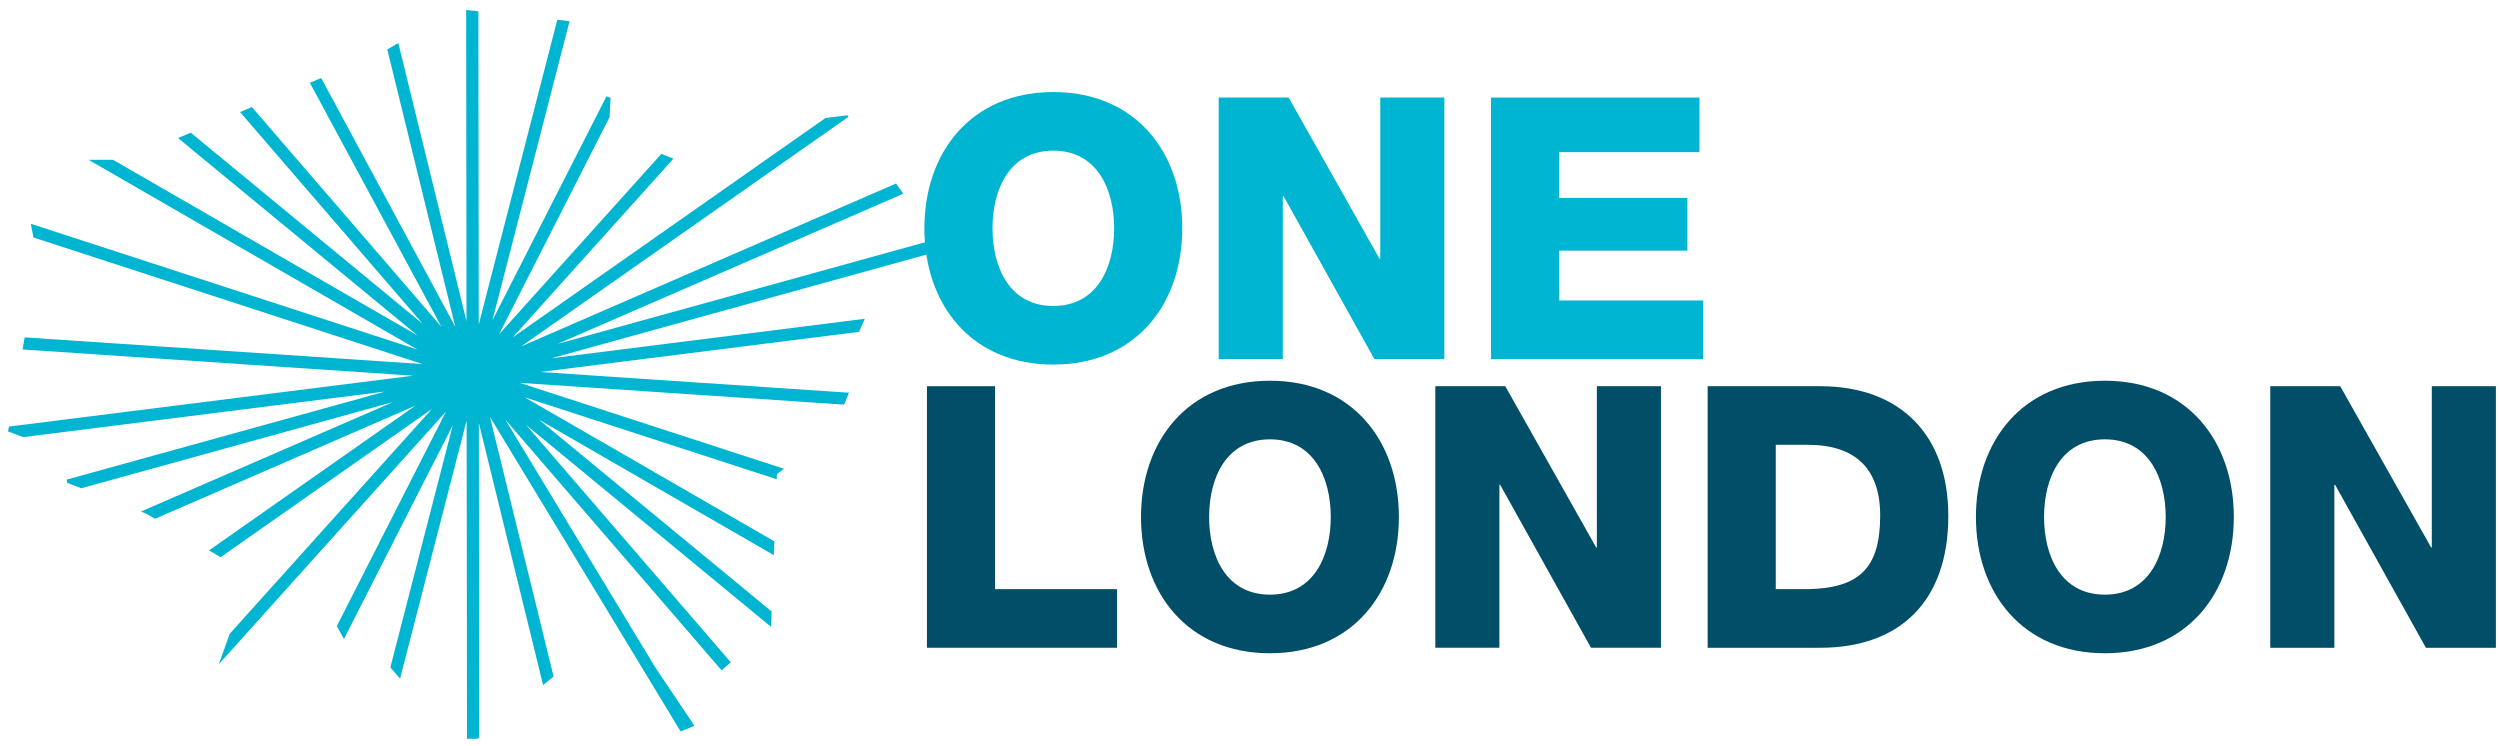
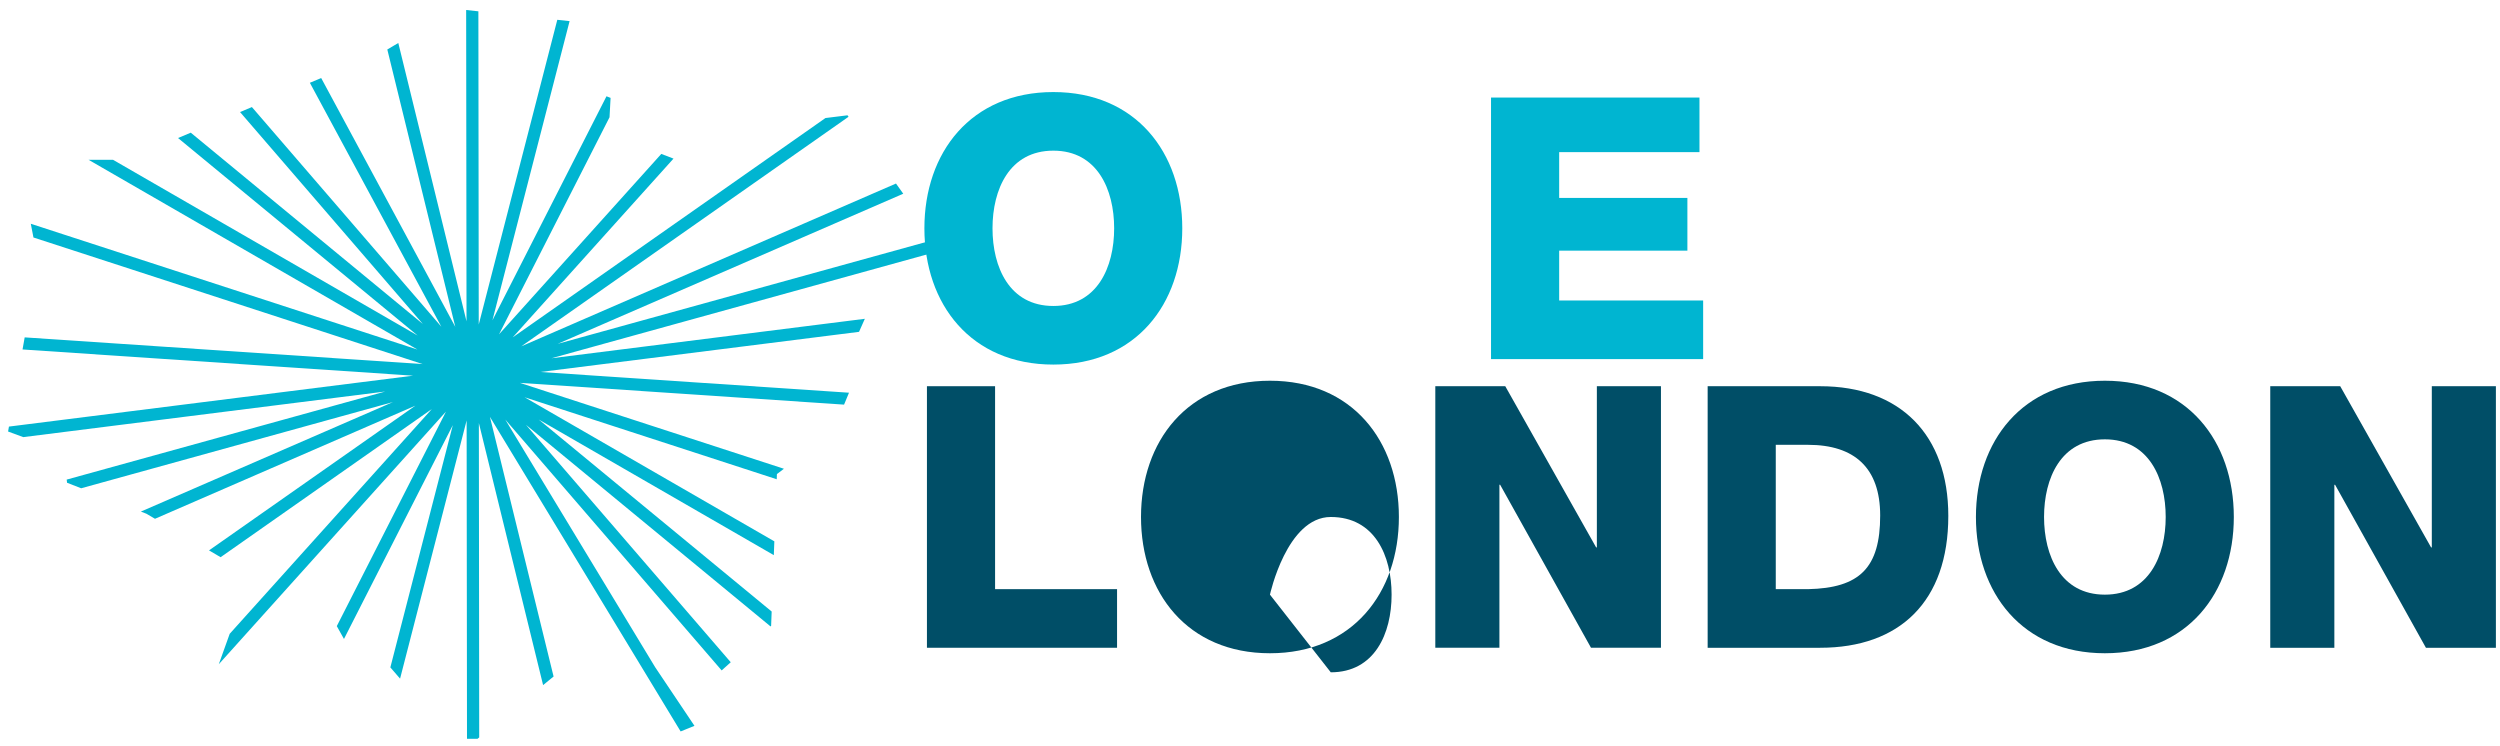
<svg xmlns="http://www.w3.org/2000/svg" id="Layer_1" version="1.1" viewBox="0 0 509.751 152.201">
  <defs>
    <style>
      .st0 {
        fill: #00b5d1;
      }

      .st1 {
        fill: #004e67;
      }
    </style>
  </defs>
  <g>
    <path class="st1" d="M371.12,78.75h-22.929v53.33h22.929c16.209,0,26.141-9.414,26.141-26.89,0-16.508-9.785-26.44-26.141-26.44M368.653,120.129h-6.573v-29.43h6.573c9.49,0,14.717,4.708,14.717,14.419,0,10.68-4.186,14.788-14.717,15.012" />
    <path class="st1" d="M429.186,77.631c-16.807,0-26.292,12.324-26.292,27.785s9.484,27.782,26.292,27.782,26.291-12.318,26.291-27.782-9.486-27.785-26.291-27.785M429.186,121.25c-8.963,0-12.403-7.913-12.403-15.834s3.44-15.835,12.403-15.835,12.401,7.92,12.401,15.835-3.438,15.834-12.401,15.834" />
  </g>
  <polygon class="st1" points="495.846 78.748 495.846 111.615 495.697 111.615 477.17 78.748 462.906 78.748 462.906 132.083 475.976 132.083 475.976 98.845 476.125 98.845 494.647 132.083 508.914 132.083 508.914 78.748 495.846 78.748" />
  <polygon class="st1" points="202.897 78.749 189.003 78.749 189.003 132.079 227.768 132.079 227.768 120.128 202.897 120.128 202.897 78.749" />
-   <path class="st1" d="M258.943,77.631c-16.807,0-26.291,12.324-26.291,27.785s9.484,27.782,26.291,27.782,26.291-12.318,26.291-27.782-9.486-27.785-26.291-27.785M258.943,121.25c-8.966,0-12.403-7.913-12.403-15.834s3.437-15.835,12.403-15.835,12.401,7.92,12.401,15.835-3.441,15.834-12.401,15.834" />
+   <path class="st1" d="M258.943,77.631c-16.807,0-26.291,12.324-26.291,27.785s9.484,27.782,26.291,27.782,26.291-12.318,26.291-27.782-9.486-27.785-26.291-27.785M258.943,121.25s3.437-15.835,12.403-15.835,12.401,7.92,12.401,15.835-3.441,15.834-12.401,15.834" />
  <polygon class="st1" points="325.6 111.615 325.453 111.615 306.924 78.75 292.66 78.75 292.66 132.08 305.73 132.08 305.73 98.843 305.88 98.843 324.406 132.08 338.67 132.08 338.67 78.75 325.6 78.75 325.6 111.615" />
  <polygon class="st0" points="95.05 2.039 95.123 65.517 81.213 8.766 78.972 10.091 92.831 66.636 65.49 15.914 63.181 16.88 89.991 66.618 51.363 21.832 48.946 22.847 86.218 66.059 38.897 27.053 36.301 28.144 85.167 68.425 23.042 32.581 18.055 32.581 85.115 71.272 6.278 45.626 6.821 48.424 86.173 74.235 5.032 68.79 4.595 71.257 84.227 76.602 1.823 86.981 1.648 87.986 4.739 89.129 78.555 79.829 13.598 97.789 13.677 98.437 16.552 99.558 80.132 81.977 28.724 104.312 29.847 104.749 31.604 105.78 84.696 82.713 42.618 112.225 44.983 113.613 88.052 83.402 46.836 129.235 44.613 135.435 90.936 83.923 68.673 127.667 70.135 130.286 92.327 86.687 79.593 136.083 81.575 138.375 95.146 85.731 95.221 150.644 97.363 150.644 97.711 150.36 97.641 86.253 110.738 139.69 112.876 137.941 99.898 84.999 138.781 149.141 141.602 147.995 133.594 136.055 103.024 85.546 147.145 136.698 148.999 135.033 107.242 86.618 157.113 127.728 157.231 127.621 157.344 124.691 109.854 85.546 157.782 113.196 157.889 110.381 106.963 80.999 158.373 97.721 158.413 96.664 159.843 95.581 105.999 78.067 172.106 82.503 173.111 80.073 110.175 75.85 175.158 67.663 176.342 65.002 112.419 73.052 194.501 50.359 194.106 47.883 113.706 70.11 184.172 39.5 182.693 37.424 106.279 70.622 173.018 23.811 172.809 23.509 168.308 24.069 104.543 68.791 137.327 32.34 134.837 31.385 101.749 68.173 124.283 23.908 124.498 19.959 123.663 19.631 100.409 65.309 116.138 4.307 113.633 4.038 97.616 66.17 97.542 2.307 95.05 2.039" />
  <path class="st0" d="M214.776,18.771c-16.807,0-26.291,12.324-26.291,27.785s9.484,27.782,26.291,27.782,26.291-12.318,26.291-27.782-9.486-27.785-26.291-27.785M214.776,62.389c-8.963,0-12.403-7.913-12.403-15.834s3.44-15.835,12.403-15.835,12.401,7.92,12.401,15.835-3.441,15.834-12.401,15.834" />
-   <polygon class="st0" points="281.434 52.756 281.284 52.756 262.756 19.888 248.494 19.888 248.494 73.22 261.564 73.22 261.564 39.984 261.714 39.984 280.24 73.22 294.504 73.22 294.504 19.888 281.434 19.888 281.434 52.756" />
  <polygon class="st0" points="317.916 61.27 317.916 51.108 344.06 51.108 344.06 40.357 317.916 40.357 317.916 31.019 346.522 31.019 346.522 19.891 304.021 19.891 304.021 73.221 347.272 73.221 347.272 61.27 317.916 61.27" />
</svg>